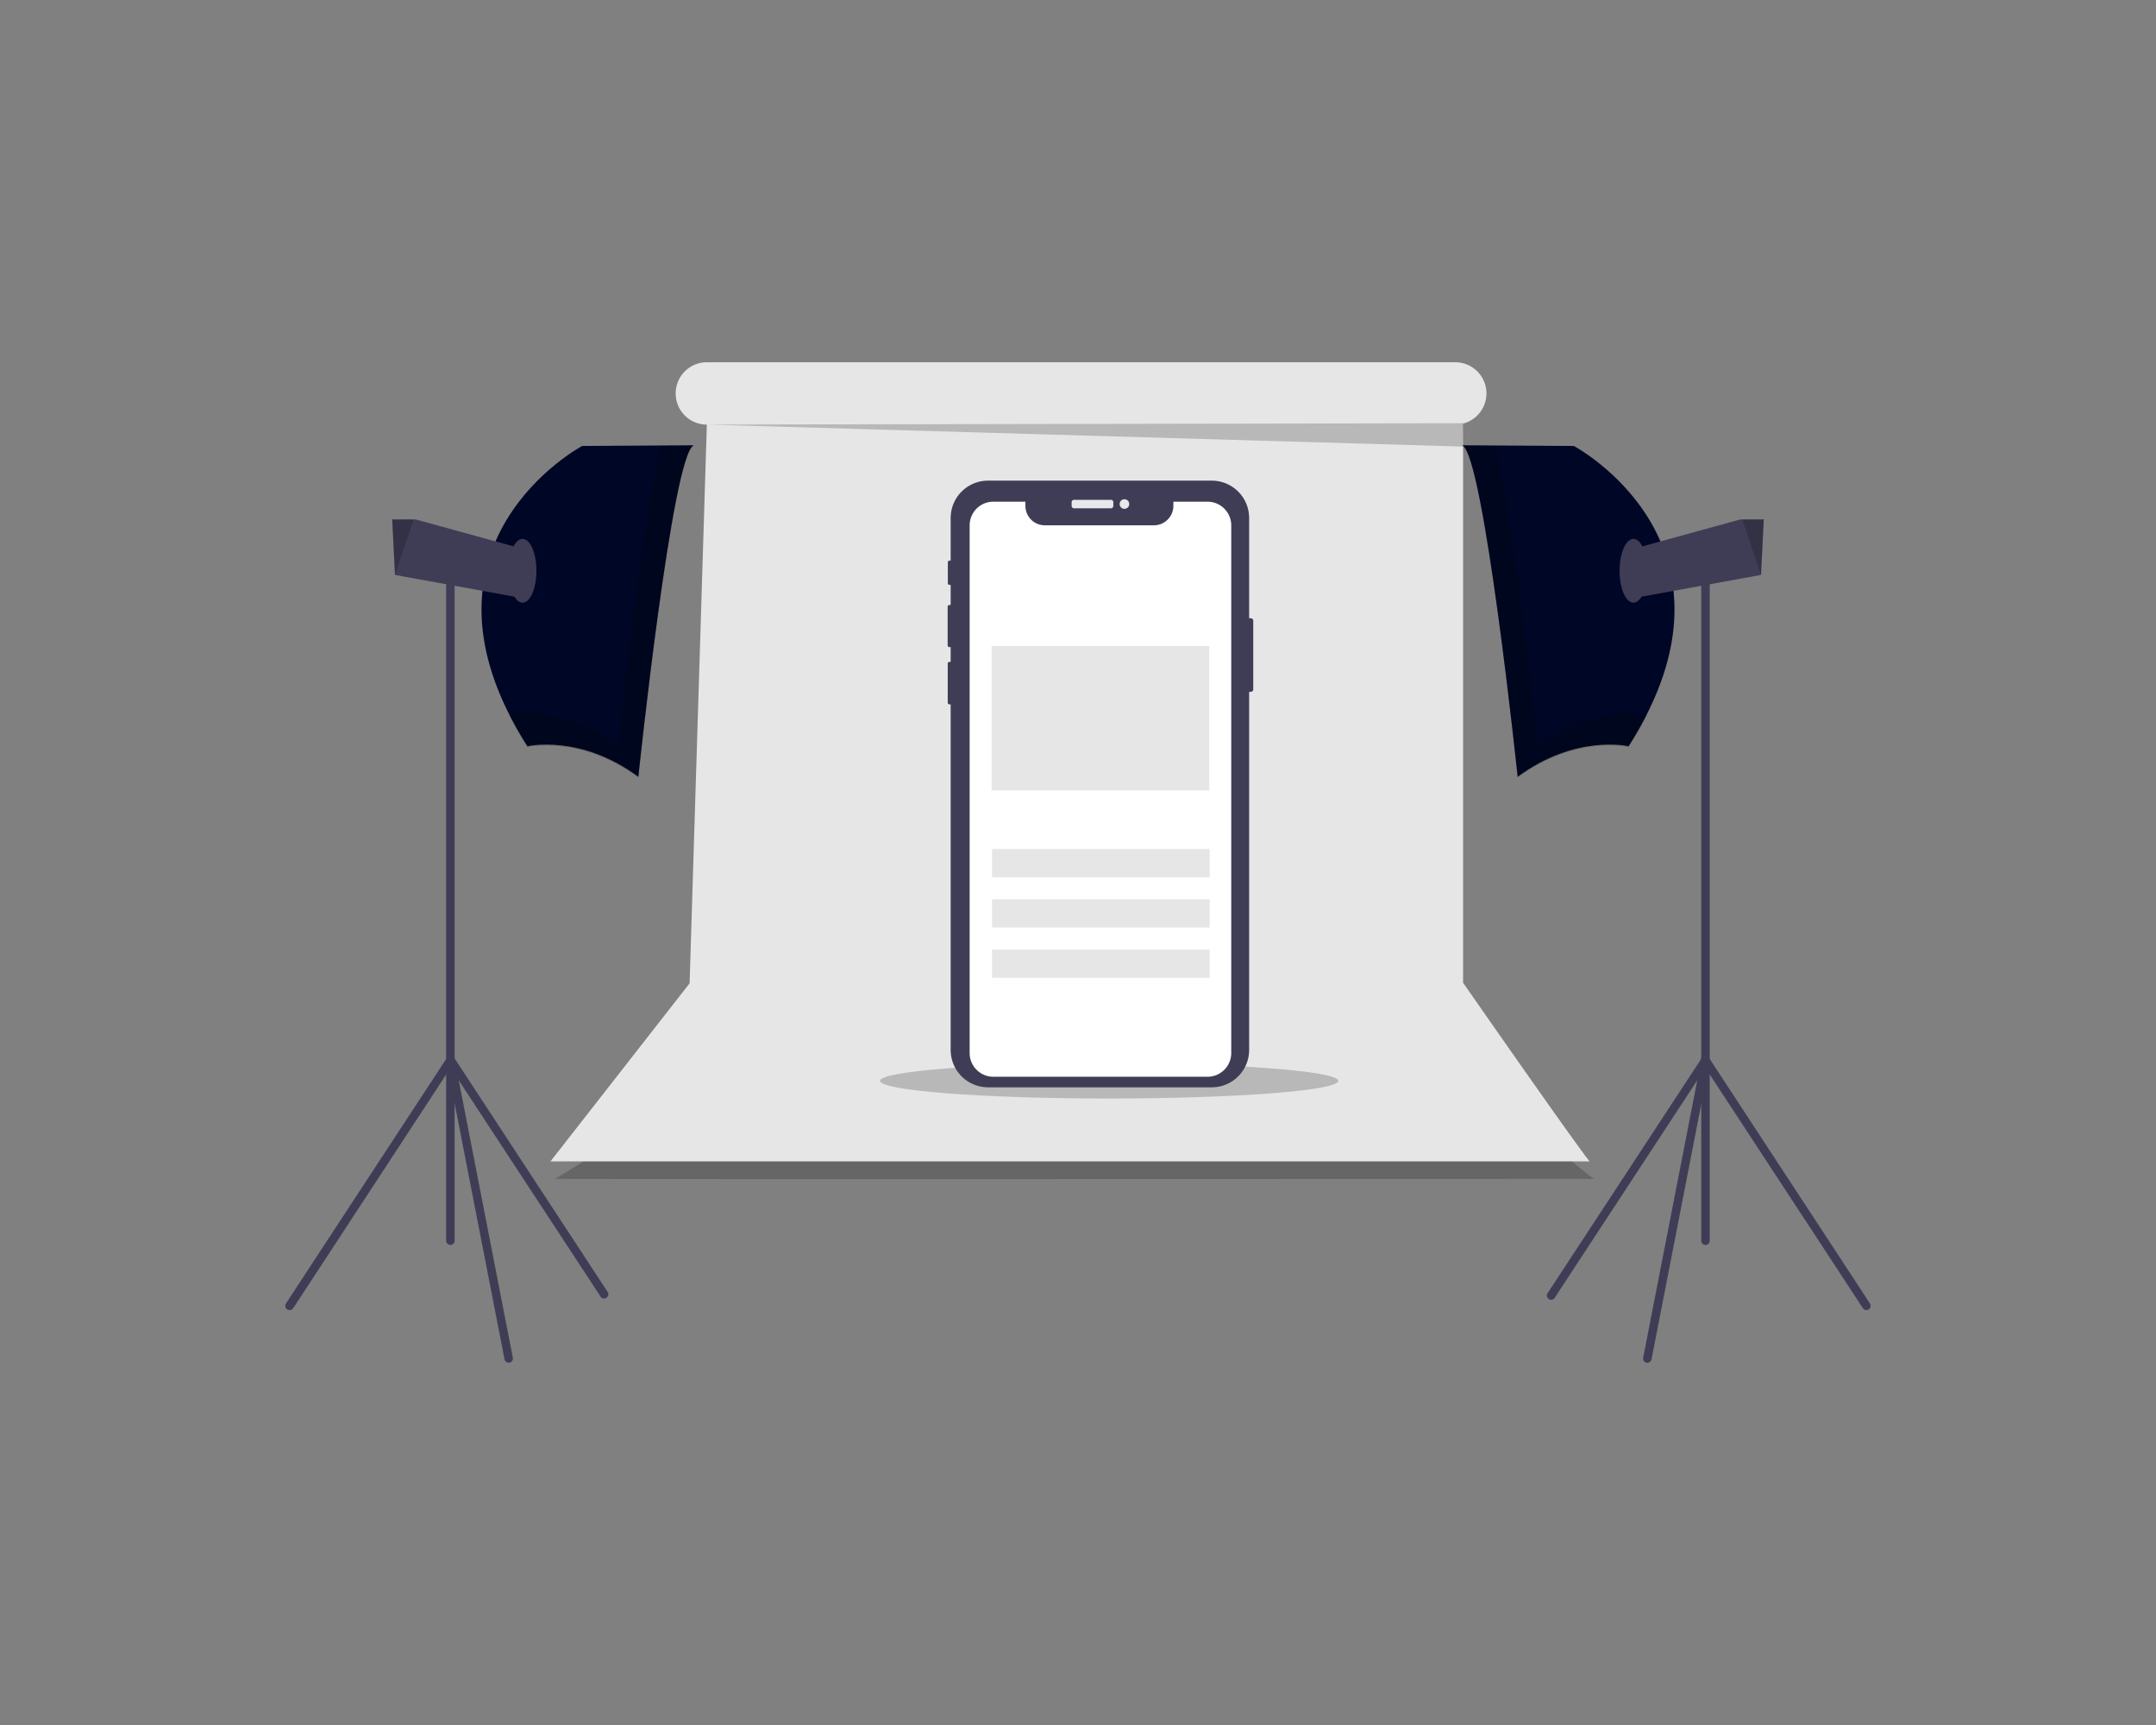
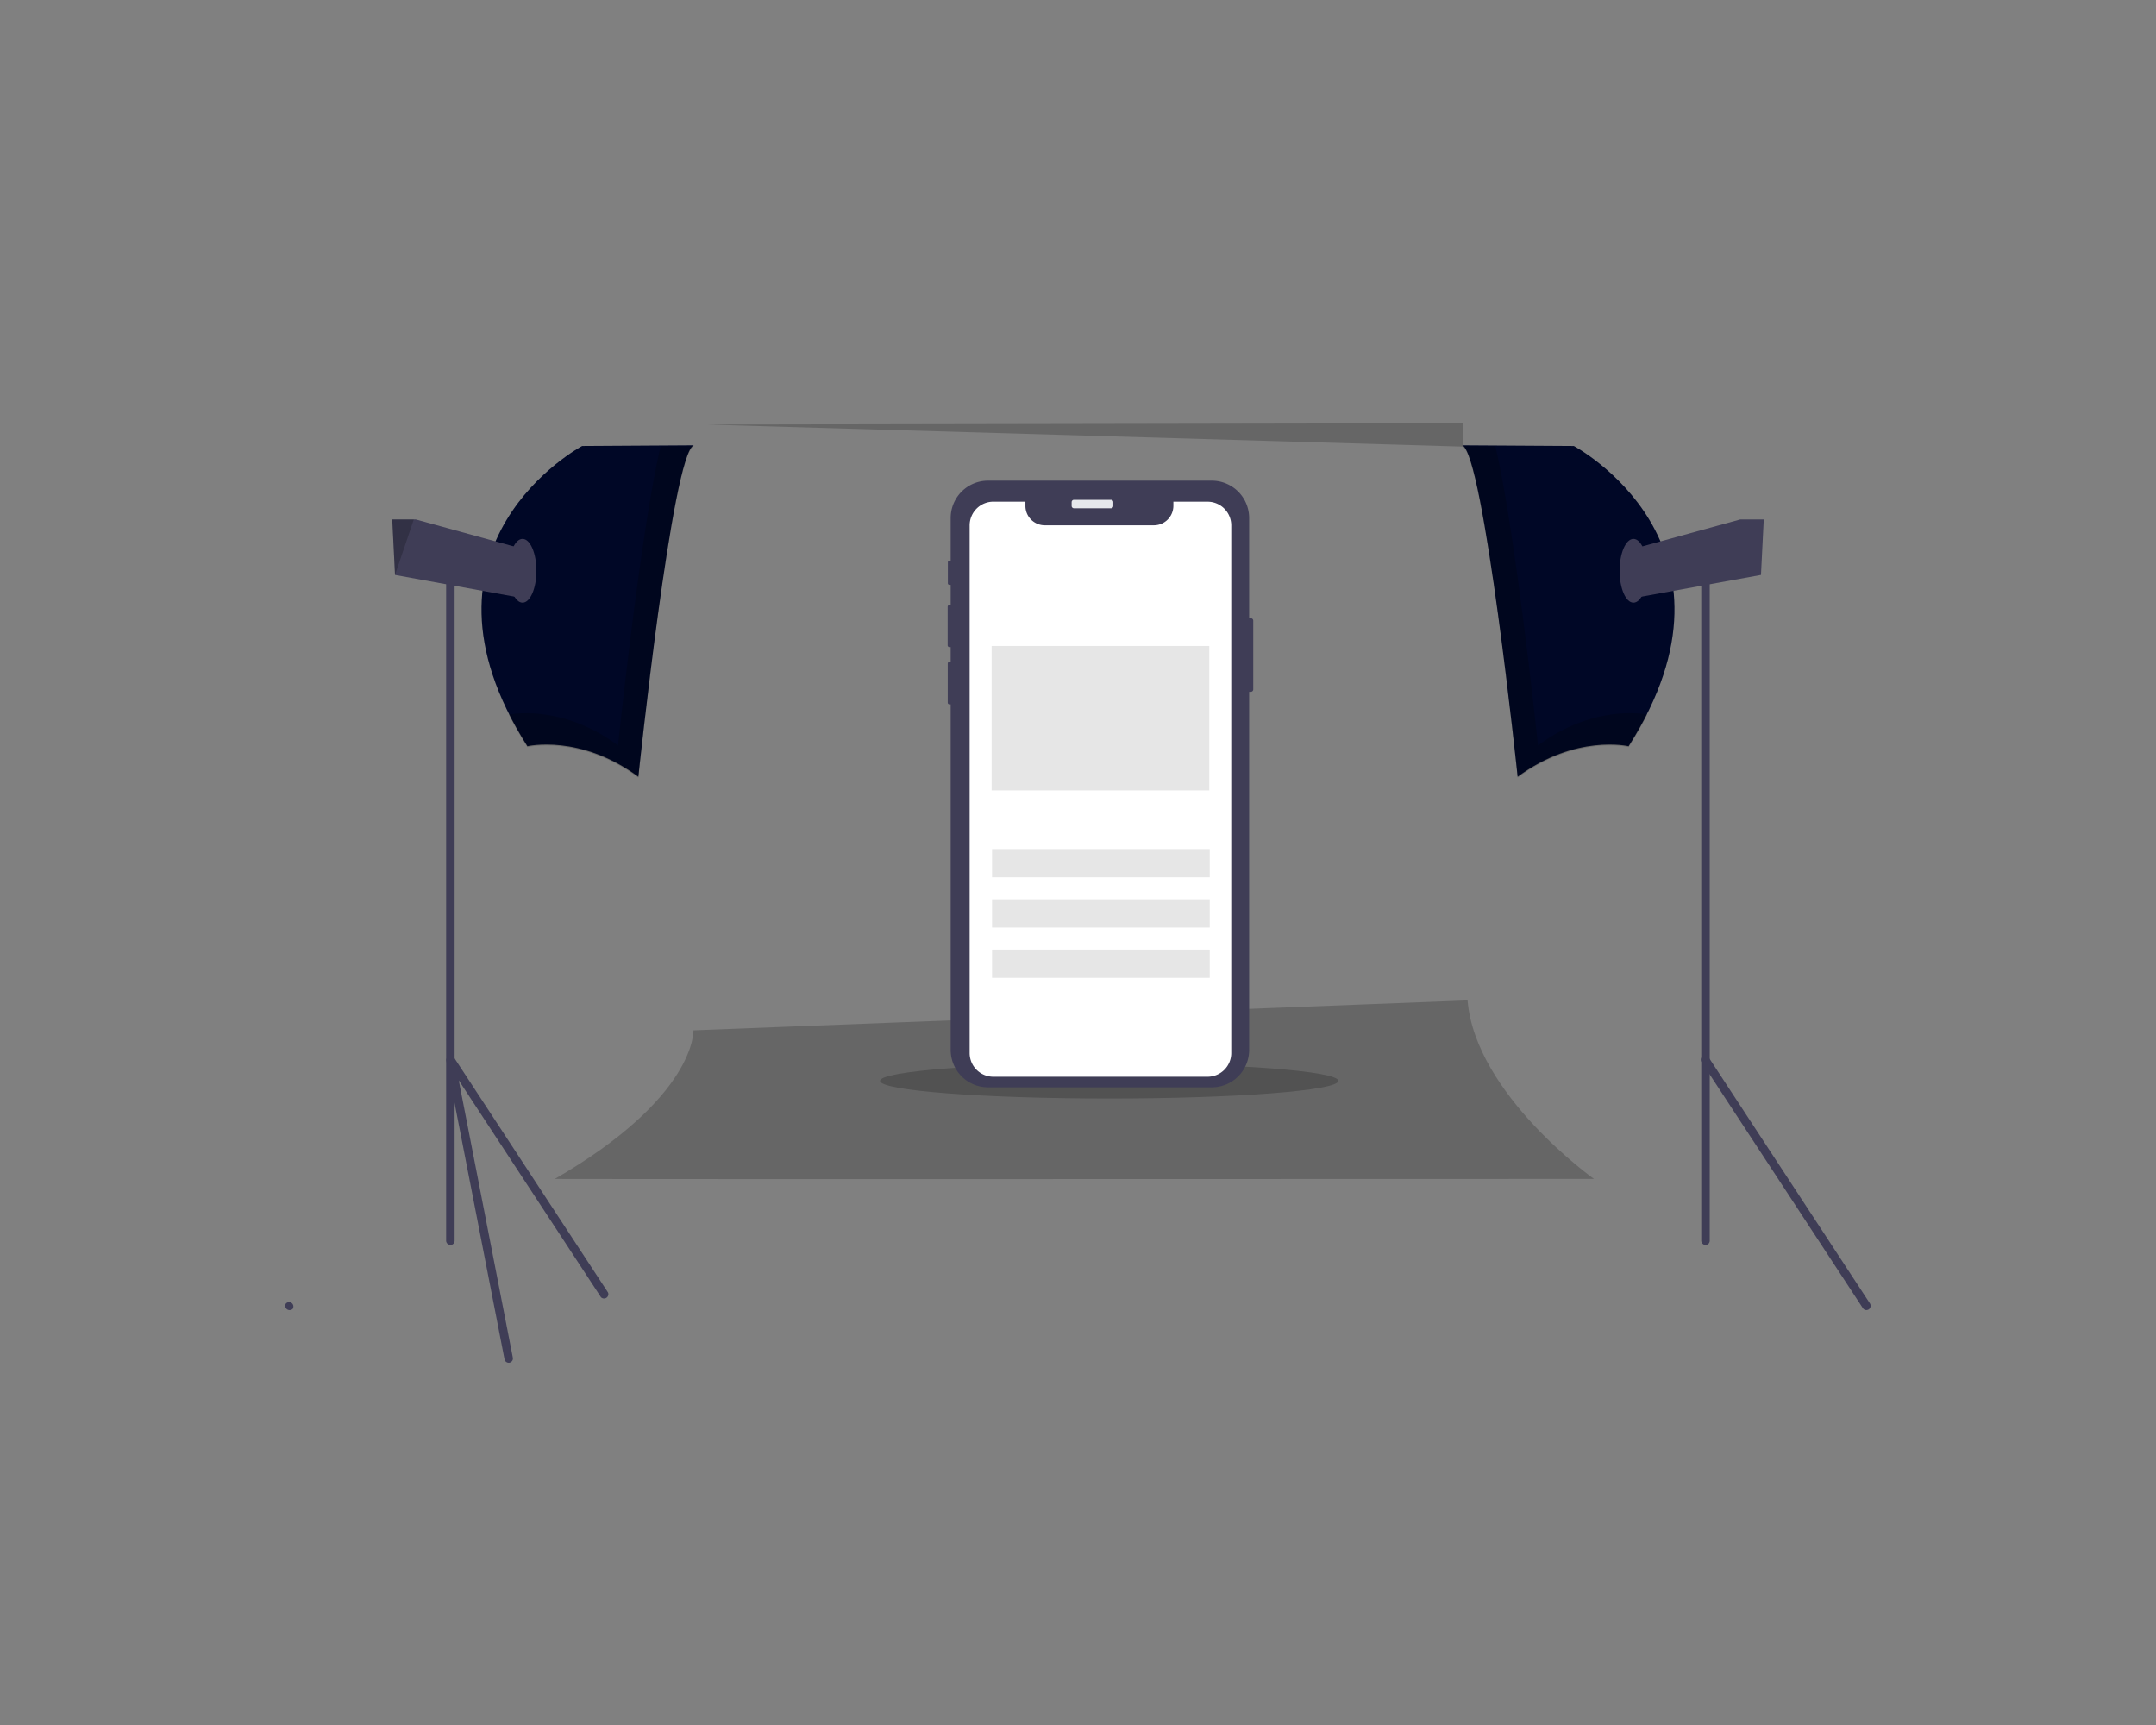
<svg xmlns="http://www.w3.org/2000/svg" id="Layer_1" data-name="Layer 1" viewBox="0 0 1000 800">
  <rect x="0" y="0" width="1000" height="800" fill="#808080" stroke="none" />
  <defs>
    <style>.cls-1{opacity:0.2;isolation:isolate;}.cls-2{fill:#e6e6e6;}.cls-3{fill:#3f3d56;}.cls-4{fill:#e6e8ec;}.cls-5{fill:#fff;}.cls-6{fill:#000726;}</style>
  </defs>
  <g id="Group_445" data-name="Group 445">
    <path id="Path_1376" data-name="Path 1376" class="cls-1" d="M321.63,477.83s1.54,30.86-64.3,68.92c0,0-.07.17,482,0,0,0-55-39.09-58.64-82.81" />
-     <path id="Path_1377" data-name="Path 1377" class="cls-2" d="M678.61,455.77V196.44a14.46,14.46,0,0,0,10.84-14h0A14.47,14.47,0,0,0,675,168H327.85a14.46,14.46,0,0,0-14.46,14.46h0a14.46,14.46,0,0,0,14.46,14.47h0l-8,259.1-64.52,82.58h482S736.9,539.41,678.61,455.77Z" />
    <ellipse id="Ellipse_282" data-name="Ellipse 282" class="cls-1" cx="514.47" cy="501.27" rx="106.28" ry="8.18" />
    <path id="Path_1378" data-name="Path 1378" class="cls-1" d="M327.85,196.9,678.6,207.11l.16-10.84Z" />
    <path id="Path_1379" data-name="Path 1379" class="cls-3" d="M581.28,287.84v31.89a1.11,1.11,0,0,1-1.11,1.11h-.79V486.93a17.33,17.33,0,0,1-17.33,17.33H458.27a17.33,17.33,0,0,1-17.33-17.33h0V326.66h-.57a.79.79,0,0,1-.79-.78V307.73a.78.78,0,0,1,.79-.78h.57v-6.84h-.58a.82.82,0,0,1-.82-.82h0v-17.9a.82.82,0,0,1,.82-.82h.58v-9.33h-.59a.73.73,0,0,1-.72-.73h0v-9.77a.73.73,0,0,1,.72-.73h.59V240.23a17.32,17.32,0,0,1,17.33-17.32H562.05a17.33,17.33,0,0,1,17.33,17.32v46.5h.79A1.11,1.11,0,0,1,581.28,287.84Z" />
    <path id="Rectangle_509" data-name="Rectangle 509" class="cls-4" d="M498.14,231.8h17.16a1.08,1.08,0,0,1,1.08,1.08v1.76a1.09,1.09,0,0,1-1.09,1.09H498.14a1.09,1.09,0,0,1-1.09-1.09v-1.75A1.09,1.09,0,0,1,498.14,231.8Z" />
-     <circle id="Ellipse_283" data-name="Ellipse 283" class="cls-4" cx="521.54" cy="233.76" r="2.23" />
    <path id="Path_1380" data-name="Path 1380" class="cls-5" d="M571.08,243.66v244.7a11,11,0,0,1-11,11H460.74a11,11,0,0,1-11-11h0V243.66a11,11,0,0,1,11-11h14.87v1.91a9,9,0,0,0,9.05,9.05h50.52a9.06,9.06,0,0,0,9.06-9.05v-1.9h15.84a11,11,0,0,1,11,11Z" />
    <rect id="Rectangle_510" data-name="Rectangle 510" class="cls-2" x="460.13" y="393.76" width="100.97" height="13.11" />
    <rect id="Rectangle_511" data-name="Rectangle 511" class="cls-2" x="460.13" y="417.06" width="100.97" height="13.11" />
    <rect id="Rectangle_512" data-name="Rectangle 512" class="cls-2" x="460.13" y="440.37" width="100.97" height="13.11" />
    <rect id="Rectangle_513" data-name="Rectangle 513" class="cls-2" x="459.93" y="299.59" width="100.97" height="66.99" />
    <path id="Path_1381" data-name="Path 1381" class="cls-6" d="M321.81,206.5l-51.78.32s-85.23,45.34-25.41,139.26c0,0,24.44-5.79,51.46,14.15C296.08,360.23,311.84,210,321.81,206.5Z" />
    <path id="Path_1382" data-name="Path 1382" class="cls-1" d="M306.4,207c-9.27,38.75-19.76,138.69-19.76,138.69-24.14-17.82-46.2-15.1-50.64-14.31q3.93,7.75,8.62,15.1s24.44-5.79,51.46,14.15c0,0,15.76-150.2,25.73-153.73Z" />
    <path id="Path_1383" data-name="Path 1383" class="cls-3" d="M244.3,255.06l-4.5,21.87-56.59-10.29h0l-1.28-25.73h10.93Z" />
    <path id="Path_1384" data-name="Path 1384" class="cls-1" d="M191.93,240.91l-8.72,25.73h0l-1.29-25.73Z" />
    <ellipse id="Ellipse_284" data-name="Ellipse 284" class="cls-3" cx="242.37" cy="264.71" rx="6.43" ry="14.79" />
    <path id="Path_1385" data-name="Path 1385" class="cls-3" d="M208.92,577.35a2,2,0,0,1-2-2h0V264.71a2,2,0,0,1,3.94,0V575.4a2,2,0,0,1-2,2Z" />
    <path id="Path_1386" data-name="Path 1386" class="cls-3" d="M235.94,632a2,2,0,0,1-1.93-1.59l-27-138.5a2,2,0,0,1,3.58-1.45L282,599.4a2,2,0,0,1-3.27,2.19l0,0h0L212.77,501l25.1,128.67a2,2,0,0,1-1.55,2.3h0A1.64,1.64,0,0,1,235.94,632Z" />
-     <path id="Path_1387" data-name="Path 1387" class="cls-3" d="M134.31,607.59a2,2,0,0,1-2-2,2.06,2.06,0,0,1,.32-1.08l74.62-113.85a2,2,0,0,1,3.29,2.16L136,606.7A2,2,0,0,1,134.31,607.59Z" />
+     <path id="Path_1387" data-name="Path 1387" class="cls-3" d="M134.31,607.59a2,2,0,0,1-2-2,2.06,2.06,0,0,1,.32-1.08a2,2,0,0,1,3.29,2.16L136,606.7A2,2,0,0,1,134.31,607.59Z" />
    <path id="Path_1388" data-name="Path 1388" class="cls-6" d="M678.19,206.5l51.78.32s85.23,45.34,25.41,139.26c0,0-24.45-5.79-51.46,14.15C703.92,360.23,688.16,210,678.19,206.5Z" />
    <path id="Path_1389" data-name="Path 1389" class="cls-1" d="M693.59,207c9.28,38.75,19.77,138.69,19.77,138.69,24.13-17.82,46.2-15.1,50.63-14.31a173.24,173.24,0,0,1-8.61,15.1s-24.45-5.79-51.46,14.15c0,0-15.76-150.2-25.73-153.73Z" />
    <path id="Path_1390" data-name="Path 1390" class="cls-3" d="M755.7,255.06l4.5,21.87,56.58-10.29h0l1.29-25.73H807.15Z" />
-     <path id="Path_1391" data-name="Path 1391" class="cls-1" d="M808.07,240.91l8.72,25.73h0l1.28-25.73Z" />
    <ellipse id="Ellipse_285" data-name="Ellipse 285" class="cls-3" cx="757.63" cy="264.71" rx="6.43" ry="14.79" />
    <path id="Path_1392" data-name="Path 1392" class="cls-3" d="M791.08,577.35a2,2,0,0,1-2-2h0V264.71a2,2,0,0,1,3.93,0V575.39a2,2,0,0,1-2,2Z" />
-     <path id="Path_1393" data-name="Path 1393" class="cls-3" d="M764.06,632a1.69,1.69,0,0,1-.38,0,2,2,0,0,1-1.55-2.3L787.23,501,721.32,601.55a2,2,0,1,1-3.28-2.16h0l71.4-108.9a2,2,0,0,1,3.57,1.45l-27,138.5A2,2,0,0,1,764.06,632Z" />
    <path id="Path_1394" data-name="Path 1394" class="cls-3" d="M865.69,607.59a2,2,0,0,1-1.64-.89L789.43,492.85a2,2,0,1,1,3.28-2.18v0h0l74.62,113.85a2,2,0,0,1-.57,2.73,2.06,2.06,0,0,1-1.08.32Z" />
  </g>
</svg>